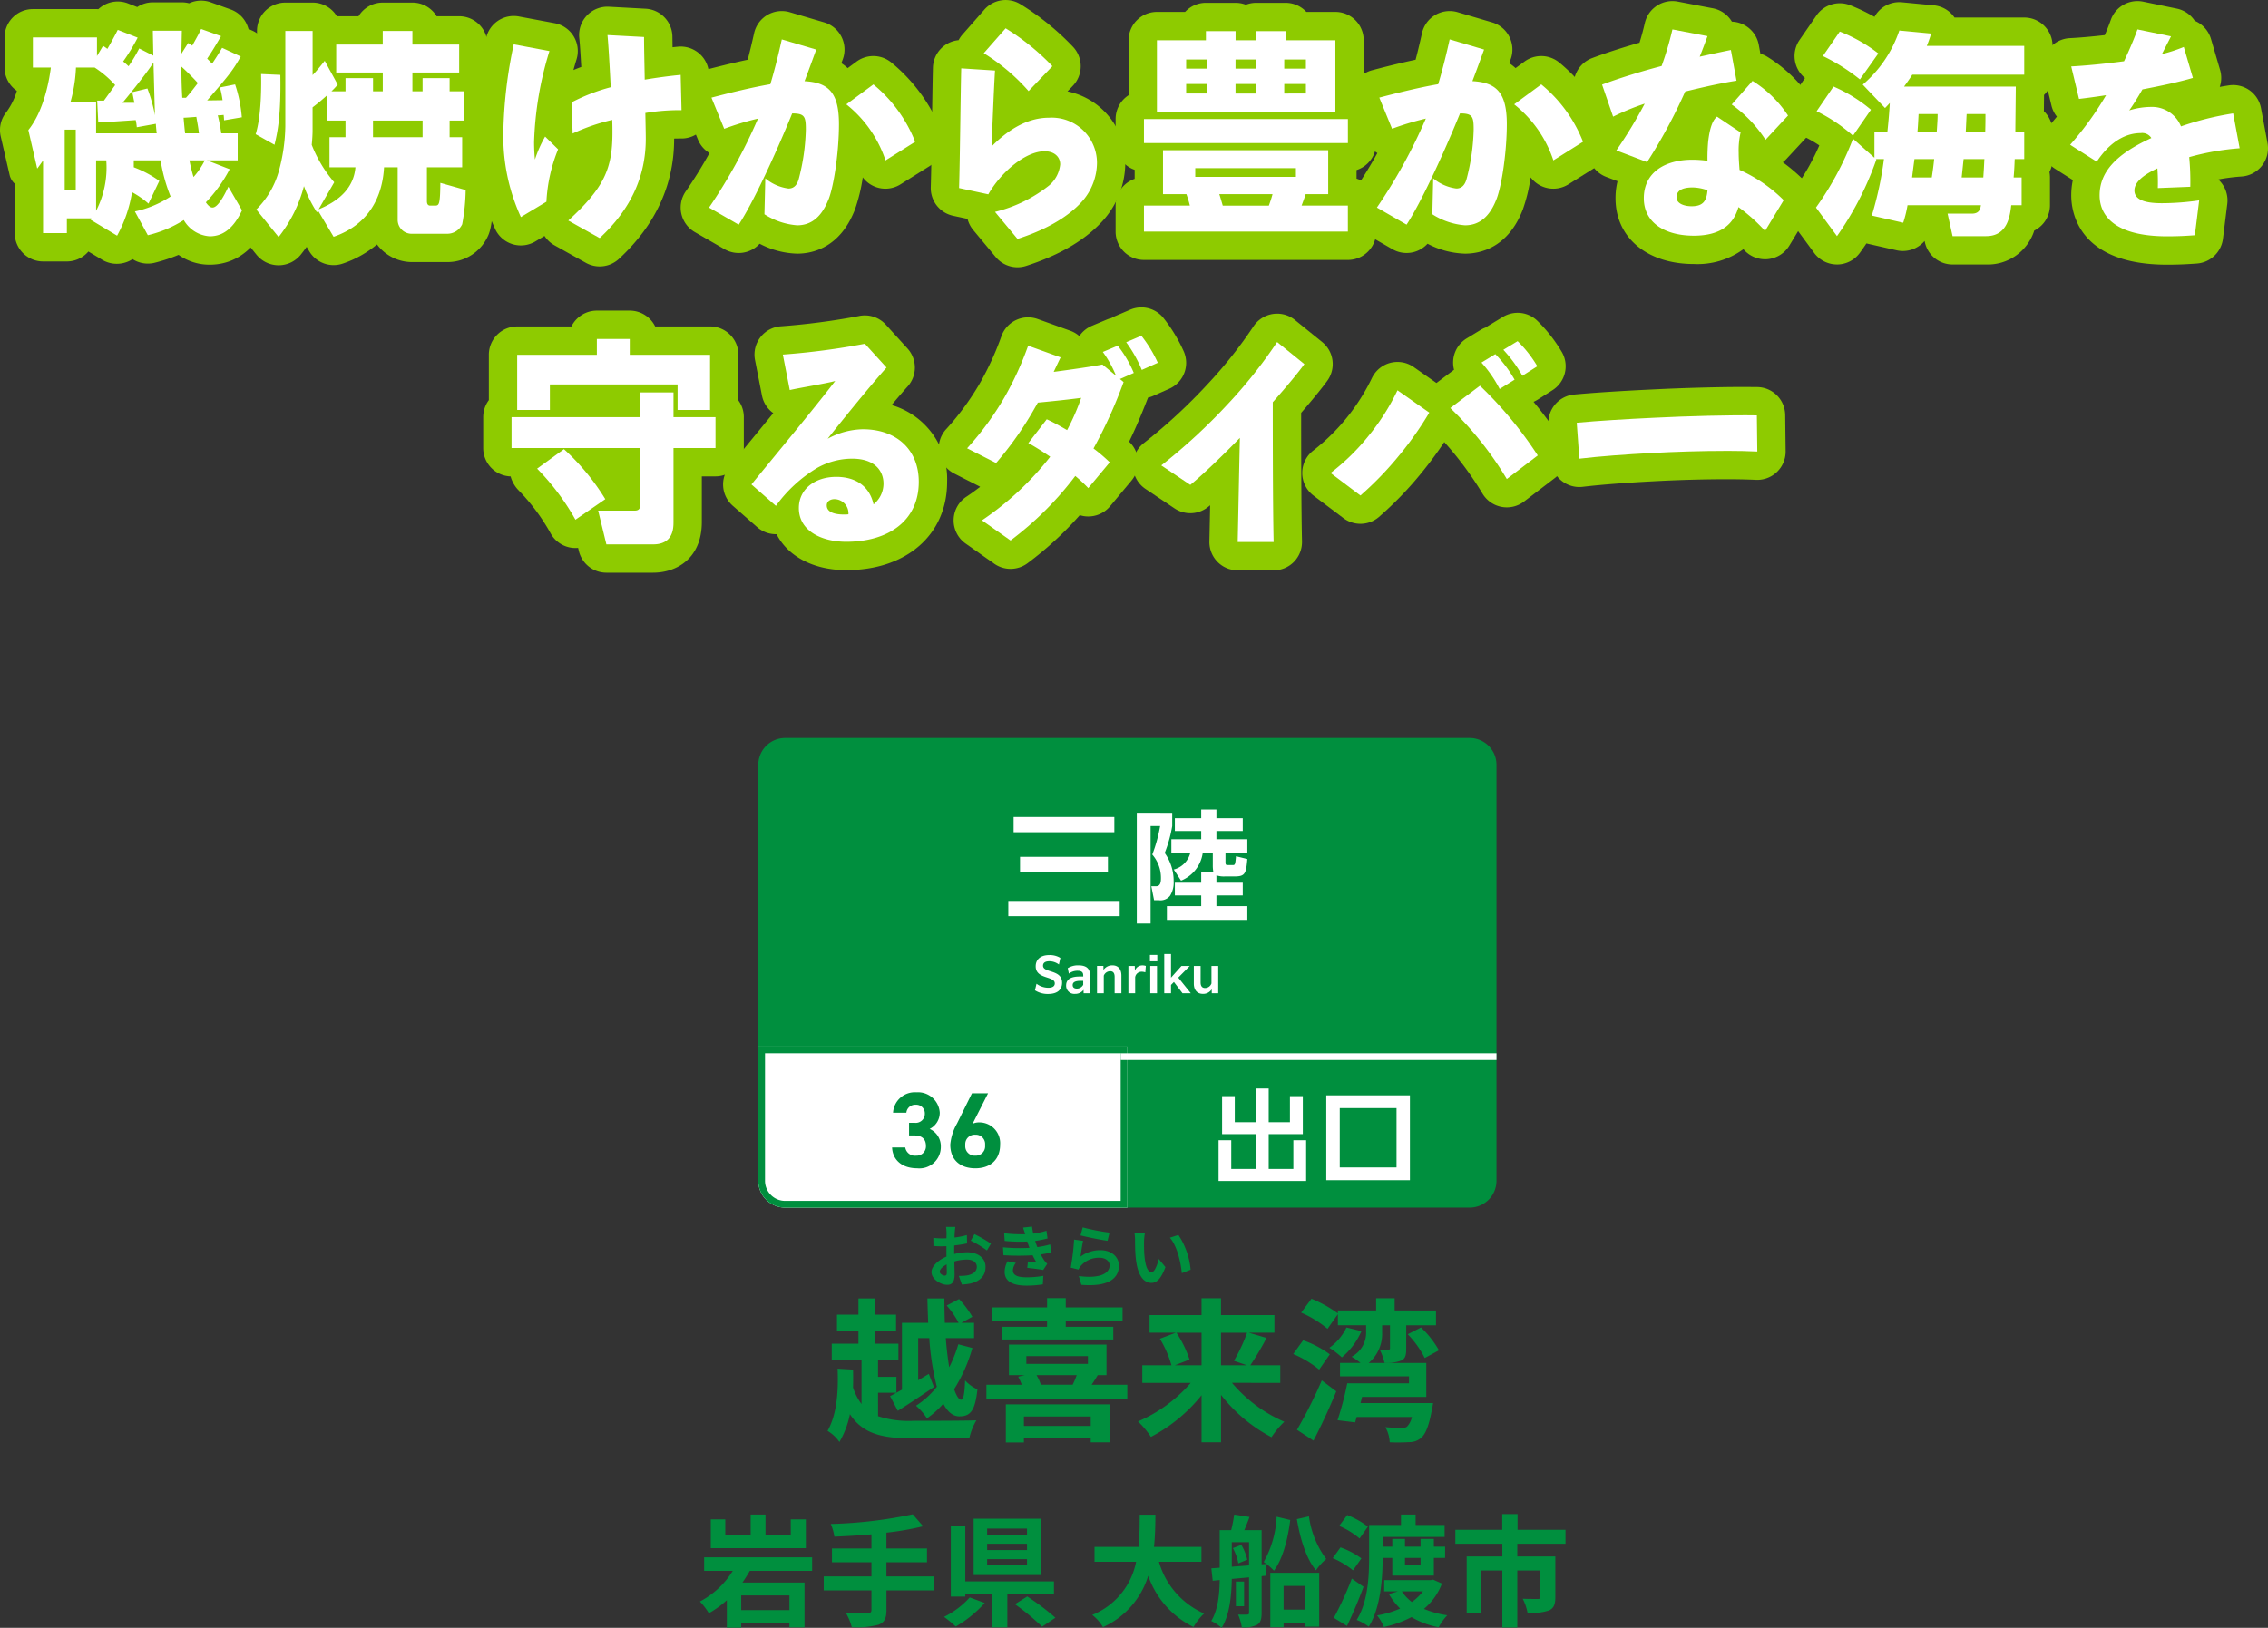
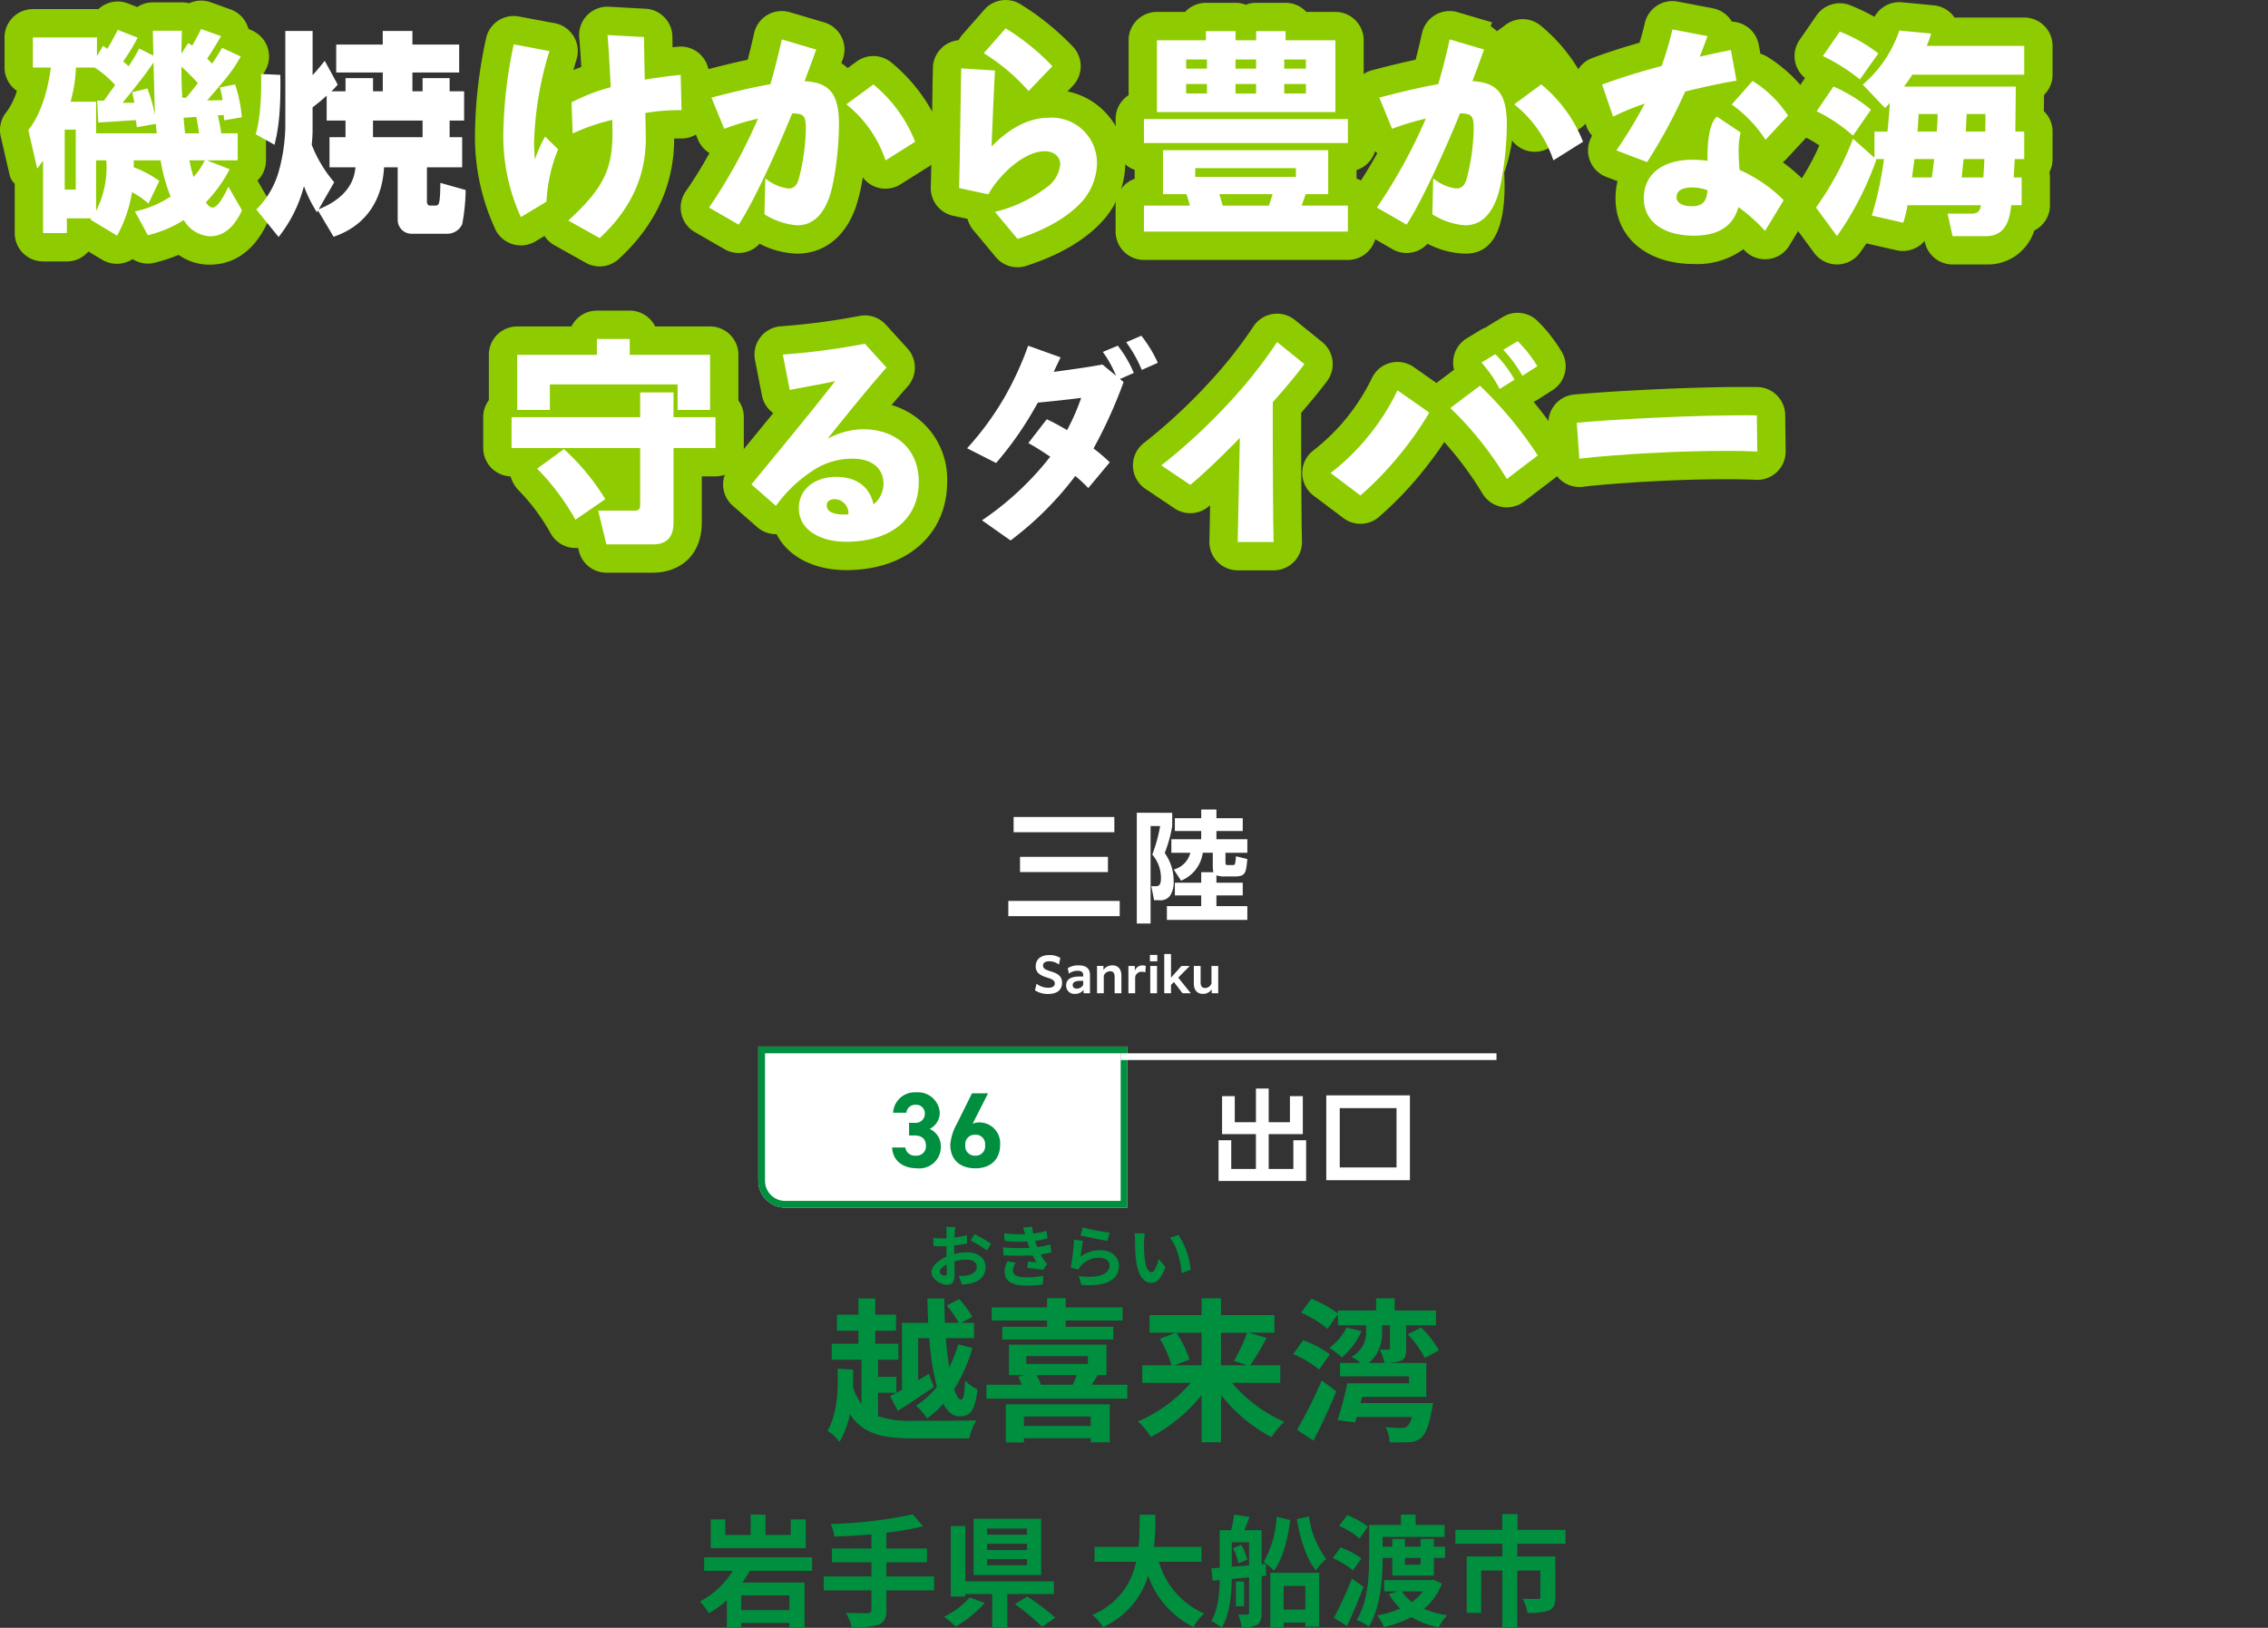
<svg xmlns="http://www.w3.org/2000/svg" width="337.968" height="242.638" viewBox="0 0 337.968 242.638">
  <rect x="0" y="0" width="337.968" height="242.638" fill="#333333" stroke="none" />
  <defs>
    <clipPath id="clip-path">
      <rect id="長方形_61530" data-name="長方形 61530" width="337.968" height="85.366" transform="translate(0 0)" fill="none" />
    </clipPath>
  </defs>
  <g id="グループ_61119" data-name="グループ 61119" transform="translate(-11758 6480)">
-     <path id="パス_1411" data-name="パス 1411" d="M4,0H106a4,4,0,0,1,4,4V66a4,4,0,0,1-4,4H4a4,4,0,0,1-4-4V4A4,4,0,0,1,4,0Z" transform="translate(11871 -6370)" fill="#008f3e" />
    <path id="パス_1412" data-name="パス 1412" d="M0,0H55V24H4a4,4,0,0,1-4-4Z" transform="translate(11871 -6324)" fill="#fff" />
    <path id="パス_1412_-_アウトライン" data-name="パス 1412 - アウトライン" d="M1,1V20a3,3,0,0,0,3,3H54V1H1M0,0H55V24H4a4,4,0,0,1-4-4Z" transform="translate(11871 -6324)" fill="#008f3e" />
    <path id="パス_1408" data-name="パス 1408" d="M-48.915-14.526h-2.25V-12.2h-3.762v-3.042h-2.214V-12.2h-3.78v-2.322h-2.16v4.284h14.166ZM-51.363-1.008h-7.182V-3.2h7.182Zm3.384-5.85V-8.874H-64.071v2.016h4.266a12.767,12.767,0,0,1-4.9,4.572A9.734,9.734,0,0,1-63.369-.54a14.985,14.985,0,0,0,2.682-1.944v4.1h2.142V.9h7.182v.666h2.25V-5.112h-9.252c.4-.576.756-1.152,1.1-1.746Zm18.18.828h-7.11V-8.136h6.048v-2.052h-6.048v-2.358a42.409,42.409,0,0,0,5.472-.954l-1.548-1.782a66.841,66.841,0,0,1-12.222,1.44,7.167,7.167,0,0,1,.54,1.89c1.764-.072,3.654-.18,5.526-.342v2.106h-5.886v2.052h5.886V-6.03h-7.11v2.088h7.11v2.9c0,.36-.162.486-.576.5-.4,0-1.908,0-3.24-.054a8.3,8.3,0,0,1,.882,2.124,12.242,12.242,0,0,0,4-.36c.846-.342,1.17-.9,1.17-2.178V-3.942h7.11Zm13.842-6.228H-21.9v-.9h5.94Zm0,2.3H-21.9v-.936h5.94Zm0,2.268H-21.9V-8.6h5.94Zm2.106-6.93H-23.913v8.388h10.062ZM-24.489-2.9A12.778,12.778,0,0,1-28.323,0a18.028,18.028,0,0,1,1.746,1.44,17.868,17.868,0,0,0,4.32-3.51Zm12.546-.5v-1.89H-25.155v-8.244h-2.16V-3.024h2.16V-3.4h4.014V1.566h2.25V-3.4ZM-17.757-1.89a36.792,36.792,0,0,1,4.05,3.348l1.98-1.332a38,38,0,0,0-4.194-3.168ZM10.035-8.208v-2.214H2.961c.18-1.674.2-3.33.216-4.806H.837c-.018,1.476,0,3.114-.18,4.806H-5.9v2.214H.3A10.791,10.791,0,0,1-6.237-.288a6.342,6.342,0,0,1,1.6,1.818A12.39,12.39,0,0,0,2.1-6.12a13.426,13.426,0,0,0,6.75,7.632A8.614,8.614,0,0,1,10.431-.5,12.011,12.011,0,0,1,3.7-8.208Zm11.2-6.714a15.074,15.074,0,0,1-1.926,6.75,8.313,8.313,0,0,1,1.53,1.3c1.3-1.782,2.034-4.536,2.43-7.56Zm-6.516,4.68a7.519,7.519,0,0,1,.81,2.268l1.332-.54a7.675,7.675,0,0,0-.882-2.214ZM14.553-7.47v-3.654h2.574v3.456Zm5.094-.414L19-7.83v-5.094H16.425c.252-.594.522-1.278.774-1.962l-2.286-.36a20.966,20.966,0,0,1-.45,2.322h-1.71v5.6l-1.242.09.2,1.854,1.044-.108c-.036,2.052-.234,4.41-1.26,6.1a7.011,7.011,0,0,1,1.548,1.026c1.206-1.926,1.476-4.914,1.512-7.29l2.574-.234V-.612c0,.2-.072.27-.27.27-.2.018-.792.018-1.368,0a7.44,7.44,0,0,1,.558,1.908,4.366,4.366,0,0,0,2.268-.378C18.855.864,19,.306,19-.594V-6.066l.666-.072ZM16.389-5.256H15.165v3.672h1.224Zm9.126.648V-1.08h-3.24V-4.608ZM20.295,1.53h1.98V.846h3.24v.612h2.07V-6.57h-7.29Zm3.96-16.092c.5,2.97,1.4,5.9,2.844,7.632a8.09,8.09,0,0,1,1.53-1.692,13.69,13.69,0,0,1-2.574-6.354Zm10.584,1.116a12.754,12.754,0,0,0-3.078-1.728l-1.206,1.62A11.881,11.881,0,0,1,33.6-11.682Zm-.972,4.734a11.785,11.785,0,0,0-3.114-1.638L29.6-8.748A12.563,12.563,0,0,1,32.625-6.93ZM32.445-5.706A49.962,49.962,0,0,1,29.763.144L31.725,1.35c.846-1.782,1.746-3.888,2.466-5.832ZM42.687-8.784v1.008H40.365V-8.784Zm-4.212,0v2.628h6.192V-8.784h1.674v-1.674H44.667V-11.61h-1.98v1.152H40.365V-11.61h-1.89v1.152h-1.44v-1.458h9.234V-13.7h-4.32v-1.548H39.771V-13.7H35.019V-8.82c0,2.718-.162,6.606-1.854,9.27a7.9,7.9,0,0,1,1.8,1.008c1.782-2.826,2.07-7.254,2.07-10.242ZM43.047-3.8a7.72,7.72,0,0,1-1.656,1.584A6.2,6.2,0,0,1,39.9-3.8Zm1.512-1.746-.342.072H37.269V-3.8h2.052l-1.35.4a9.9,9.9,0,0,0,1.674,2.16A14.441,14.441,0,0,1,36.207-.216a6.4,6.4,0,0,1,1.008,1.728A16.45,16.45,0,0,0,41.337.036a12.3,12.3,0,0,0,4.05,1.512A7.7,7.7,0,0,1,46.665-.234a14.357,14.357,0,0,1-3.474-.954,9.108,9.108,0,0,0,2.682-3.78ZM64.287-10.89v-2.088H57.141v-2.34H54.855v2.34H47.871v2.088h7V-9h-5.31V-.594h2.16V-6.912h3.15v8.5H57.1v-8.5h3.438v3.96c0,.2-.09.288-.378.288s-1.35,0-2.25-.036a7.683,7.683,0,0,1,.72,2.106,8.583,8.583,0,0,0,3.186-.36c.738-.324.954-.936.954-1.962V-9H57.1v-1.89Z" transform="translate(11927 -6239)" fill="#008f3e" />
    <path id="パス_1417" data-name="パス 1417" d="M-16.956-14.22v2.268H-1.944V-14.22ZM-16-8.28v2.268H-2.9V-8.28Zm-1.746,6.57V.558h16.6V-1.71ZM12.816-5.994H11v1.566H7.074v1.89H11v1.6H5.886V1.116H17.874V-.936H13.266v-1.6H17.19v-1.89H13.266v-1.1a3.519,3.519,0,0,0,1.3.162H16c1.548,0,1.692-.45,1.872-2.592L16.182-8.37c-.108,1.224-.144,1.314-.468,1.314H15.03c-.36,0-.414-.018-.414-.522V-8.892h3.258v-2.016H13.266v-1.224H17.19V-14.04H13.266v-1.3H11v1.3H7.074v1.908H11v1.224H6.552v2.016H9.378a3.44,3.44,0,0,1-2.466,2.5l1.08,1.656a5.237,5.237,0,0,0,3.24-4.158h1.494v1.854A5.116,5.116,0,0,0,12.816-5.994ZM1.4-14.85V1.656H3.456V-12.87H4.878a22.824,22.824,0,0,1-1.17,4.248A5.309,5.309,0,0,1,5-5.094c0,.486-.054,1.188-.7,1.188H3.564l.414,2.088h.738a1.793,1.793,0,0,0,1.638-.666,3.644,3.644,0,0,0,.54-2.124A7.169,7.169,0,0,0,5.562-8.856,19.873,19.873,0,0,0,6.678-12.87v-1.98Z" transform="translate(11926 -6344)" fill="#fff" />
    <path id="パス_1413" data-name="パス 1413" d="M-13.89-11.61v5.655h5.04v5.19h-3.675V-5.04h-1.89V1.035h13.05V-5.04H-3.27V-.765H-6.945v-5.19H-1.86V-11.61H-3.78v3.885H-6.945V-12.75h-1.9v5.025H-12V-11.61Zm27.99-.12H1.635V.915H14.1ZM12.105-9.825V-.99H3.645V-9.825Z" transform="translate(11954 -6305)" fill="#fff" />
    <path id="パス_1409" data-name="パス 1409" d="M-34.592-5.865c-.667.368-1.265.713-1.771.966l1.15,2.185c1.633-1.012,3.588-2.323,5.382-3.542l-.759-1.955-1.587.943v-6.279h1.656A39.367,39.367,0,0,0-29.394-6.3,12.39,12.39,0,0,1-32.5-3.473a9.085,9.085,0,0,1,1.633,1.886,13.519,13.519,0,0,0,2.438-2.185c.621,1.2,1.426,1.886,2.392,1.886,1.656,0,2.346-.851,2.691-4.025a5.616,5.616,0,0,1-1.84-1.334c-.069,1.978-.253,2.875-.575,2.875-.368,0-.713-.575-1.058-1.564A23.269,23.269,0,0,0-24.1-12.075l-2.093-.552A20.051,20.051,0,0,1-27.554-9.2c-.207-1.288-.391-2.76-.506-4.347h4.209v-2.277h-1.886l1.633-.9a14.342,14.342,0,0,0-1.978-2.645l-1.84.966a13.245,13.245,0,0,1,1.771,2.576H-28.2c-.046-1.2-.069-2.415-.069-3.634H-30.8c.023,1.219.069,2.438.115,3.634h-3.91Zm-3.565.46h2.737V-7.774h-2.737v-2.553h3.036v-2.392h-3.45v-1.932h3.1v-2.392h-3.1v-2.415h-2.507v2.415h-3.2v2.392h3.2v1.932h-3.979v2.392h4.439v6.6a8.215,8.215,0,0,1-1.265-2.461c.023-.9.023-1.794,0-2.668l-2.3-.138c.115,3.1-.023,6.67-1.5,9.269a5.777,5.777,0,0,1,1.771,1.656,13.412,13.412,0,0,0,1.564-4.14C-40.388.782-37.421,1.4-32.89,1.4h8.326a9.258,9.258,0,0,1,1.058-2.691c-1.955.069-7.728.069-9.361.069a14.76,14.76,0,0,1-5.29-.69Zm25.185-9.821h-6.67v1.886H-3.1v-1.886h-7.084v-.943h8.464v-1.955h-8.464V-19.5h-2.783v1.38h-8.257v1.955h8.257ZM-6.463-1.863v1.4h-9.959v-1.4ZM-19.113,2h2.691V1.38h9.959v.6h2.829V-3.68H-19.113ZM-8.556-8.027a12.535,12.535,0,0,1-.6,1.426h-4.738a7.029,7.029,0,0,0-.644-1.426Zm-7.5-2.829h9.177v1.15h-9.177ZM-6.325-6.6c.276-.414.6-.9.9-1.426h1.311v-4.554H-18.653v4.554h2.346l-.966.23a8.154,8.154,0,0,1,.529,1.2h-5.267v2.07h21V-6.6Zm16.376-7.751V-9.5H6.072l2.185-.851a16.388,16.388,0,0,0-1.955-4Zm6.785,0a25.9,25.9,0,0,1-1.955,4.186l1.932.667H12.949v-4.853Zm4.945,7.475V-9.5H17.319a42.426,42.426,0,0,0,2.415-4.071l-2.645-.782h3.818v-2.622H12.949v-2.507h-2.9v2.507H2.3v2.622H6.21l-2.369.9A16.042,16.042,0,0,1,5.566-9.5H1.219v2.622H8.441A21.712,21.712,0,0,1,.575-1.127a12.979,12.979,0,0,1,1.932,2.3,23.866,23.866,0,0,0,7.544-6.21V1.978h2.9V-5.083a23.256,23.256,0,0,0,7.521,6.3,12.838,12.838,0,0,1,1.909-2.3,21.326,21.326,0,0,1-7.8-5.8Zm1.932-4.3a16.053,16.053,0,0,1,3.864,2.323l1.587-2.277a15.058,15.058,0,0,0-3.979-2.093Zm7.935-3.956A7.906,7.906,0,0,1,29.095-12.1a12.86,12.86,0,0,1,1.863,1.426,10.728,10.728,0,0,0,2.921-3.91ZM26.726,1.725c1.173-2.231,2.392-4.876,3.4-7.337L27.968-7.245a67.938,67.938,0,0,1-3.7,7.36Zm7.015-5.589.23-.92h9.568v-5.06H34.96a5.669,5.669,0,0,0,2-4.554v-1.058h1.173v3.4c0,.184-.069.23-.23.23-.184,0-.736,0-1.311-.023a8.178,8.178,0,0,1,.713,1.978,5.973,5.973,0,0,0,2.484-.322c.644-.3.759-.8.759-1.817v-3.45h4.439v-2.208H38.824v-1.817h-2.76v1.817h-5.7v.437a18.674,18.674,0,0,0-3.933-2.185l-1.541,2.07a15.958,15.958,0,0,1,3.933,2.415l1.541-2.185v1.656h4.209v.966a4.051,4.051,0,0,1-2.162,3.726,9.993,9.993,0,0,1,1.334.92H30.682v2H40.963v1.035h-9.2a46.447,46.447,0,0,1-1.449,5.5l2.622.322.23-.805H41.4a3.024,3.024,0,0,1-.736,1.449,1.237,1.237,0,0,1-.805.184c-.414,0-1.472-.023-2.415-.115a5.065,5.065,0,0,1,.644,2.254,28.949,28.949,0,0,0,2.921-.023,2.659,2.659,0,0,0,1.771-.644c.644-.552,1.15-1.771,1.587-4.14.092-.368.184-1.035.184-1.035Zm7.038-10.258a14.586,14.586,0,0,1,2.53,3.542l2.116-1.15a14.384,14.384,0,0,0-2.668-3.4Z" transform="translate(11927 -6267)" fill="#008f3e" />
    <path id="パス_1414" data-name="パス 1414" d="M-5.536-4.752h.816c1.136,0,1.7.576,1.7,1.552a1.381,1.381,0,0,1-1.44,1.456A1.461,1.461,0,0,1-6.1-2.96H-8.064c.08,1.792,1.408,3.1,3.744,3.1A3.191,3.191,0,0,0-.8-3.088a2.824,2.824,0,0,0-1.664-2.64A2.7,2.7,0,0,0-.96-8.144a3.251,3.251,0,0,0-3.488-3.04A3.25,3.25,0,0,0-7.92-8.144h1.984A1.313,1.313,0,0,1-4.56-9.328a1.28,1.28,0,0,1,1.376,1.28A1.357,1.357,0,0,1-4.72-6.64h-.816ZM6.24-11.04H3.84l-2.224,4.5A7.688,7.688,0,0,0,.608-3.392C.608-.944,2.272.144,4.336.144c2.048,0,3.7-1.1,3.7-3.552A3.1,3.1,0,0,0,5.008-6.7,2.379,2.379,0,0,0,3.936-6.5ZM2.848-3.312A1.4,1.4,0,0,1,4.336-4.864,1.388,1.388,0,0,1,5.792-3.312,1.393,1.393,0,0,1,4.336-1.744,1.4,1.4,0,0,1,2.848-3.312Z" transform="translate(11899 -6306)" fill="#008f3e" />
    <path id="パス_1415" data-name="パス 1415" d="M0,0H56V1H0Z" transform="translate(11925 -6323)" fill="#fff" />
    <path id="パス_1416" data-name="パス 1416" d="M-13.773-.392a3.465,3.465,0,0,0,1.96.546c1.421,0,2.079-.672,2.079-1.68,0-1.106-.861-1.421-1.638-1.673-.679-.217-1.2-.371-1.2-.868,0-.364.252-.651.931-.651a2.363,2.363,0,0,1,1.435.483l.217-.98a3.008,3.008,0,0,0-1.645-.427c-1.372,0-2.03.714-2.03,1.673,0,1.1.9,1.414,1.645,1.659.651.217,1.2.378,1.2.889,0,.392-.294.651-.966.651a2.912,2.912,0,0,1-1.757-.6Zm8.2.441V-2.667c0-.882-.462-1.442-1.715-1.442a2.876,2.876,0,0,0-1.6.42l.168.812A2.109,2.109,0,0,1-7.4-3.3c.595,0,.819.245.819.679v.175H-7.1c-1.33,0-2.03.42-2.03,1.337A1.223,1.223,0,0,0-7.788.14a1.524,1.524,0,0,0,1.253-.6l.014.511ZM-7.536-.644c-.385,0-.616-.182-.616-.525,0-.434.385-.63,1.169-.63h.4v.588A1.072,1.072,0,0,1-7.536-.644Zm3.01.693h1.008V-2.569a1.023,1.023,0,0,1,.959-.665c.434,0,.658.273.658.84V.049H-.893V-2.59c0-.938-.476-1.519-1.33-1.519a1.553,1.553,0,0,0-1.337.686l-.014-.6h-.952ZM.15.049H1.158V-2.338a.957.957,0,0,1,.987-.819,1.5,1.5,0,0,1,.525.091l.077-.952a1.327,1.327,0,0,0-.5-.084,1.152,1.152,0,0,0-1.127.791L1.1-4.018H.15Zm3.206-4.76h1.1v-.952h-1.1ZM3.405.049H4.413V-4.018H3.405Zm2.086,0H6.5V-1.19l.434-.441L8.214.049H9.439V.035L7.577-2.282,9.278-4v-.014H8.053L6.5-2.275V-5.8H5.491Zm8.043,0V-4.018H12.527v2.6a1.009,1.009,0,0,1-.945.686c-.441,0-.672-.273-.672-.84V-4.018H9.9v2.639c0,.931.49,1.519,1.344,1.519a1.5,1.5,0,0,0,1.316-.679l.014.588Z" transform="translate(11926 -6332)" fill="#fff" />
    <path id="パス_1410" data-name="パス 1410" d="M-15.64-8.12h-1.38a8.048,8.048,0,0,1,.07.88c0,.17,0,.46-.01.81-.2.01-.4.02-.58.02a11.089,11.089,0,0,1-1.38-.08l.02,1.21a12.26,12.26,0,0,0,1.4.05c.16,0,.34-.01.53-.02v.84c0,.23,0,.47.01.71-1.23.53-2.23,1.44-2.23,2.31,0,1.06,1.37,1.9,2.34,1.9.66,0,1.1-.33,1.1-1.57,0-.34-.02-1.12-.04-1.91a6.742,6.742,0,0,1,1.88-.28c.87,0,1.47.4,1.47,1.08,0,.73-.64,1.13-1.45,1.28a7.7,7.7,0,0,1-1.23.07l.46,1.29A9.156,9.156,0,0,0-13.35.31c1.59-.4,2.21-1.29,2.21-2.47,0-1.38-1.21-2.18-2.75-2.18a8.286,8.286,0,0,0-1.92.26v-.37c0-.29,0-.6.01-.9.65-.08,1.34-.18,1.91-.31l-.03-1.24a12.247,12.247,0,0,1-1.84.36c.01-.25.02-.49.03-.71C-15.71-7.51-15.67-7.94-15.64-8.12Zm2.85,1.08-.55.97a15.91,15.91,0,0,1,2.41,1.46l.6-1.02A20.9,20.9,0,0,0-12.79-7.04Zm-5.17,5.6c0-.35.41-.76,1.02-1.09.02.54.03,1,.03,1.25,0,.34-.14.42-.32.42C-17.49-.86-17.96-1.13-17.96-1.44Zm9.42-3.64.07,1.18a37.189,37.189,0,0,0,4.35.01c.16.34.35.69.56,1.04-.3-.03-.84-.08-1.26-.12l-.1.95c.73.08,1.81.21,2.37.32l.61-.92a3.048,3.048,0,0,1-.45-.51,9.1,9.1,0,0,1-.52-.89,13.4,13.4,0,0,0,1.6-.31l-.2-1.18a12.91,12.91,0,0,1-1.91.4c-.06-.16-.12-.31-.17-.45s-.1-.31-.15-.47A14.578,14.578,0,0,0-1.9-6.4l-.16-1.15a11.494,11.494,0,0,1-1.97.43q-.105-.51-.18-1.05l-1.34.15c.12.35.22.67.32.99a20.8,20.8,0,0,1-3.13-.15l.07,1.15a23.381,23.381,0,0,0,3.37.09c.06.17.12.36.2.59.04.11.08.23.13.35A25.625,25.625,0,0,1-8.54-5.08Zm1.92,2.32L-7.86-3a3.321,3.321,0,0,0-.43,1.61C-8.27.04-7.03.63-5.03.63A15.359,15.359,0,0,0-2.6.44l.07-1.27a13.162,13.162,0,0,1-2.51.22c-1.32,0-2.02-.3-2.02-1.04A1.877,1.877,0,0,1-6.62-2.76ZM3.34-8.05l-.32,1.2c.78.2,3.01.67,4.02.8l.3-1.22A30.608,30.608,0,0,1,3.34-8.05ZM3.4-6.04,2.06-6.23a36.892,36.892,0,0,1-.5,4.18l1.15.29a2.423,2.423,0,0,1,.37-.58A3.56,3.56,0,0,1,5.86-3.52c.87,0,1.49.48,1.49,1.13,0,1.27-1.59,2-4.59,1.59L3.14.51C7.3.86,8.74-.54,8.74-2.36c0-1.21-1.02-2.29-2.77-2.29a4.9,4.9,0,0,0-2.95.95C3.09-4.27,3.27-5.49,3.4-6.04Zm9.2-1.11-1.54-.02a6.078,6.078,0,0,1,.08,1.02c0,.61.01,1.78.11,2.7C11.53-.77,12.48.22,13.58.22c.8,0,1.43-.61,2.09-2.35l-1-1.22c-.19.8-.59,1.97-1.06,1.97-.63,0-.93-.99-1.07-2.43-.06-.72-.07-1.47-.06-2.12A8.09,8.09,0,0,1,12.6-7.15Zm5,.23-1.27.41c1.09,1.24,1.62,3.67,1.78,5.28l1.31-.51A11.111,11.111,0,0,0,17.6-6.92Z" transform="translate(11916 -6289)" fill="#008f3e" />
    <g id="グループ_61116" data-name="グループ 61116" transform="translate(11758 -6480)">
      <g id="グループ_61081" data-name="グループ 61081" clip-path="url(#clip-path)">
        <path id="パス_1185" data-name="パス 1185" d="M31.258,39.45a7.952,7.952,0,0,1-4.649-1.462,25.2,25.2,0,0,1-3.485,1.157,4.221,4.221,0,0,1-3.369-.522,4.1,4.1,0,0,1-1.12.515,4.275,4.275,0,0,1-3.361-.388l-2.1-1.262a4.214,4.214,0,0,1-3.21,1.479H6.417a4.224,4.224,0,0,1-4.223-4.223V27.378a2.519,2.519,0,0,1-.763-1.3L.107,20.334a4.223,4.223,0,0,1,.825-3.6,10.185,10.185,0,0,0,1.58-3.193A4.219,4.219,0,0,1,.677,10.063V5.579A4.224,4.224,0,0,1,4.9,1.356h9.55c.072,0,.143,0,.214.005A4.225,4.225,0,0,1,19.087.516l1.364.534a4.2,4.2,0,0,1,2.323-.7H27.1a4.231,4.231,0,0,1,1.082.14,4.215,4.215,0,0,1,3.215-.15l2.968,1.064A4.224,4.224,0,0,1,36.9,3.921q.068.183.118.371l.638.3a4.223,4.223,0,0,1,1.9,5.89c-.168.3-.329.58-.488.846a25.432,25.432,0,0,1,1.161,5.7,4.208,4.208,0,0,1-.592,2.658q0,.094,0,.189V23.9a4.211,4.211,0,0,1-1.265,3.014l1.343,2.324a4.224,4.224,0,0,1,.169,3.9C37.452,38.356,33.85,39.45,31.258,39.45Z" fill="#8ecb00" />
-         <path id="パス_1186" data-name="パス 1186" d="M42.518.387h4.066A4.221,4.221,0,0,1,50.2,2.421h3.227A4.221,4.221,0,0,1,57.036.387h4.42a4.221,4.221,0,0,1,3.612,2.034h3.356a4.224,4.224,0,0,1,4.224,4.223v4.161q0,.2-.018.388a4.2,4.2,0,0,1,.761,2.418v4.356a4.208,4.208,0,0,1-.361,1.712,4.248,4.248,0,0,1,.07.772v4.485a4.23,4.23,0,0,1-.148,1.113,4.215,4.215,0,0,1,.659,2.494c-.176,3.484-.333,5.2-.792,6.394a6.622,6.622,0,0,1-6.135,4.126H61.424a6.541,6.541,0,0,1-5.246-2.628,15.736,15.736,0,0,1-5.093,2.85,4.224,4.224,0,0,1-5-1.834l-.391-.657c-.331.47-.617.836-.833,1.112a4.239,4.239,0,0,1-6.621.078l-3.323-4.1a4.224,4.224,0,0,1,.226-5.579,8.751,8.751,0,0,0,2.31-3.827l-1.424-.8a4.224,4.224,0,0,1-1.958-4.949,29.051,29.051,0,0,0,.614-7.588,4.224,4.224,0,0,1,3.611-4.292V4.61A4.224,4.224,0,0,1,42.518.387Z" fill="#8ecb00" />
        <path id="パス_1187" data-name="パス 1187" d="M89.361,39.709a4.215,4.215,0,0,1-2.059-.536l-4.677-2.613a4.222,4.222,0,0,1-1.486-1.392l-1.343.808a4.224,4.224,0,0,1-5.941-1.7,32.761,32.761,0,0,1-3.073-14.531A70.546,70.546,0,0,1,72.419,5.757a4.224,4.224,0,0,1,4.916-3.3l5.322,1a4.224,4.224,0,0,1,3.252,5.407c-.159.511-.312,1.037-.457,1.573q.561-.234,1.167-.459c-.108-1.914-.215-3.54-.3-4.315a4.223,4.223,0,0,1,4.425-4.659L96.2,1.3a4.223,4.223,0,0,1,4,4.218l.021,1.522q.411-.044.812-.082a4.223,4.223,0,0,1,4.618,4.1l.129,5.259a4.224,4.224,0,0,1-4.311,4.326c-.343,0-.68,0-1.012.015v.053c0,6.817-2.768,12.832-8.228,17.878A4.221,4.221,0,0,1,89.361,39.709Z" fill="#8ecb00" />
        <path id="パス_1188" data-name="パス 1188" d="M118.785,37.806a12.749,12.749,0,0,1-5.587-1.478,4.224,4.224,0,0,1-5.233.816l-4.42-2.548a4.224,4.224,0,0,1-1.347-6.087,64.88,64.88,0,0,0,3.525-5.7A4.207,4.207,0,0,1,104,20.794l-1.9-4.645a4.224,4.224,0,0,1,2.842-5.688C106.717,10,109.072,9.4,111.421,8.9c.36-1.372.679-2.726.95-3.945a4.223,4.223,0,0,1,5.32-3.135l5.13,1.516a4.224,4.224,0,0,1,2.769,5.5l-.214.58a7.484,7.484,0,0,1,.943.733l1.318-.97a4.223,4.223,0,0,1,5.142.1,25.166,25.166,0,0,1,7.5,10.267,4.224,4.224,0,0,1-1.671,5.158l-4.419,2.774a4.224,4.224,0,0,1-5.623-1.041,25.185,25.185,0,0,1-1.17,4.8C125.181,36.952,121.05,37.806,118.785,37.806Z" fill="#8ecb00" />
        <path id="パス_1189" data-name="パス 1189" d="M151.627,39.838a4.223,4.223,0,0,1-3.248-1.523l-3.354-4.033a4.22,4.22,0,0,1-.846-1.658l-2.15-.462A4.224,4.224,0,0,1,138.7,27.9c.07-2.22.13-6.31.187-10.118.047-3.159.091-6.127.135-7.706a4.224,4.224,0,0,1,3.828-4.088,4.223,4.223,0,0,1,.576-.842l3.259-3.709A4.223,4.223,0,0,1,152.019.6a39.107,39.107,0,0,1,7.913,6.414,4.223,4.223,0,0,1-.059,5.776l-.8.832a10.781,10.781,0,0,1,8.614,10.7,12.946,12.946,0,0,1-3.02,8.2c-2.573,3.034-6.533,5.432-11.752,7.11A4.22,4.22,0,0,1,151.627,39.838Z" fill="#8ecb00" />
        <path id="パス_1190" data-name="パス 1190" d="M179.7.421h4.42a4.213,4.213,0,0,1,1.532.287A4.213,4.213,0,0,1,187.18.421h4.387a4.212,4.212,0,0,1,3.1,1.354h4.322A4.224,4.224,0,0,1,203.212,6v8.235a4.219,4.219,0,0,1,1.871,3.508v3.581a4.226,4.226,0,0,1-2.936,4.024v1.277a4.226,4.226,0,0,1,2.936,4.024v3.872a4.224,4.224,0,0,1-4.223,4.223H170.468a4.224,4.224,0,0,1-4.224-4.223V30.646a4.225,4.225,0,0,1,2.839-3.991V25.313a4.225,4.225,0,0,1-2.839-3.991V17.741a4.22,4.22,0,0,1,1.936-3.551V6A4.224,4.224,0,0,1,172.4,1.775H176.6A4.212,4.212,0,0,1,179.7.421Z" fill="#8ecb00" />
-         <path id="パス_1191" data-name="パス 1191" d="M218.312,37.806a12.749,12.749,0,0,1-5.587-1.478,4.224,4.224,0,0,1-5.233.816l-4.42-2.548a4.223,4.223,0,0,1-1.347-6.087,64.88,64.88,0,0,0,3.525-5.7,4.207,4.207,0,0,1-1.718-2.01l-1.9-4.645a4.224,4.224,0,0,1,2.842-5.688C206.244,10,208.6,9.4,210.948,8.9c.36-1.372.679-2.726.95-3.945a4.223,4.223,0,0,1,5.32-3.135l5.13,1.516a4.224,4.224,0,0,1,2.769,5.5l-.214.58a7.484,7.484,0,0,1,.943.733l1.318-.97a4.223,4.223,0,0,1,5.142.1,25.166,25.166,0,0,1,7.5,10.267,4.224,4.224,0,0,1-1.671,5.158l-4.419,2.774a4.224,4.224,0,0,1-5.623-1.041,25.186,25.186,0,0,1-1.17,4.8C224.708,36.952,220.577,37.806,218.312,37.806Z" fill="#8ecb00" />
+         <path id="パス_1191" data-name="パス 1191" d="M218.312,37.806a12.749,12.749,0,0,1-5.587-1.478,4.224,4.224,0,0,1-5.233.816l-4.42-2.548a4.223,4.223,0,0,1-1.347-6.087,64.88,64.88,0,0,0,3.525-5.7,4.207,4.207,0,0,1-1.718-2.01l-1.9-4.645a4.224,4.224,0,0,1,2.842-5.688C206.244,10,208.6,9.4,210.948,8.9c.36-1.372.679-2.726.95-3.945a4.223,4.223,0,0,1,5.32-3.135l5.13,1.516l-.214.58a7.484,7.484,0,0,1,.943.733l1.318-.97a4.223,4.223,0,0,1,5.142.1,25.166,25.166,0,0,1,7.5,10.267,4.224,4.224,0,0,1-1.671,5.158l-4.419,2.774a4.224,4.224,0,0,1-5.623-1.041,25.186,25.186,0,0,1-1.17,4.8C224.708,36.952,220.577,37.806,218.312,37.806Z" fill="#8ecb00" />
        <path id="パス_1192" data-name="パス 1192" d="M249.215.161a4.241,4.241,0,0,1,.8.076l5.226,1a4.223,4.223,0,0,1,2.838,1.992,4.224,4.224,0,0,1,4.008,3.462l.24,1.314a4.224,4.224,0,0,1,.886.369,21.332,21.332,0,0,1,6.778,6.553,4.223,4.223,0,0,1-.449,5.171l-3.354,3.613a4.221,4.221,0,0,1-.522.476,26.217,26.217,0,0,1,3.123,2.665,4.224,4.224,0,0,1,.626,5.174l-2.775,4.582a4.223,4.223,0,0,1-6.764.623l-.081-.09a11.6,11.6,0,0,1-7.381,2.211c-6.983,0-11.675-3.94-11.675-9.8a10.476,10.476,0,0,1,.3-2.544l-1.678-.638a4.224,4.224,0,0,1-2.109-6.14,4.222,4.222,0,0,1-.867-1.465l-1.645-4.776a4.223,4.223,0,0,1,2.5-5.326c1.949-.737,4.473-1.558,7.075-2.3.3-.966.563-1.935.787-2.915A4.225,4.225,0,0,1,249.215.161Z" fill="#8ecb00" />
        <path id="パス_1193" data-name="パス 1193" d="M273.738,39.418a4.223,4.223,0,0,1-3.4-1.722l-3.13-4.257a4.223,4.223,0,0,1,.1-5.136,34.26,34.26,0,0,0,3.8-6.63,18.257,18.257,0,0,0-2.312-1.325,4.224,4.224,0,0,1-1.577-6.152l1.755-2.566a4.224,4.224,0,0,1-.81-5.676l2.517-3.645A4.223,4.223,0,0,1,275.648.757a29.087,29.087,0,0,1,3.68,1.753,4.224,4.224,0,0,1,4.1-2.168l4.742.452a4.224,4.224,0,0,1,3.085,1.82h10.387a4.224,4.224,0,0,1,4.224,4.224v4.291a4.211,4.211,0,0,1-1.271,3.02l-.023,2.422a4.211,4.211,0,0,1,1.294,3.042v4.1a4.206,4.206,0,0,1-.466,1.93,4.244,4.244,0,0,1,.078.812v4.129a4.224,4.224,0,0,1-2.34,3.781,7.258,7.258,0,0,1-7.175,5.055h-5a4.223,4.223,0,0,1-4.124-3.311l-.043-.193a4.256,4.256,0,0,1-4.125,1.4l-4.545-1.033q-.473.712-.984,1.411a4.223,4.223,0,0,1-3.4,1.727Z" fill="#8ecb00" />
-         <path id="パス_1194" data-name="パス 1194" d="M322.937,39.451c-13.258,0-14.289-7.9-14.289-10.321a10.961,10.961,0,0,1,.238-2.293l-2.664-1.69a4.223,4.223,0,0,1-.891-6.376q.6-.674,1.179-1.388a4.209,4.209,0,0,1-.811-1.656l-1.161-4.84a4.223,4.223,0,0,1,3.9-5.2c1.357-.067,3.162-.219,5.209-.453.367-.856.67-1.625.887-2.243A4.223,4.223,0,0,1,319.371.249l5,1.032A4.224,4.224,0,0,1,327.05,3.1q.072.03.143.063a4.224,4.224,0,0,1,2.28,2.643l1.355,4.613a4.2,4.2,0,0,1-.048,2.534q.685-.126,1.365-.229a4.224,4.224,0,0,1,4.784,3.4l.968,5.195a4.223,4.223,0,0,1-3.882,4.989,29.6,29.6,0,0,0-3.405.432V26.8l.009.009a4.223,4.223,0,0,1,1.283,3.583l-.645,5.194a4.224,4.224,0,0,1-3.882,3.692C325.954,39.381,324.636,39.451,322.937,39.451Z" fill="#8ecb00" />
        <path id="パス_1195" data-name="パス 1195" d="M88.942,46.3h4.9a4.223,4.223,0,0,1,3.789,2.356h8.18a4.224,4.224,0,0,1,4.224,4.223v6.807a4.2,4.2,0,0,1,.807,2.484v4.613a4.224,4.224,0,0,1-4.223,4.223h-2.035v6.778c0,5.593-3.909,7.578-7.257,7.578H90.362a4.223,4.223,0,0,1-4.1-3.224l-.115-.472a4.223,4.223,0,0,1-4.133-2.24A30.243,30.243,0,0,0,77.2,73a4.818,4.818,0,0,1-1.11-1.992,4.224,4.224,0,0,1-4.083-4.221V62.173a4.2,4.2,0,0,1,.839-2.527V52.882a4.224,4.224,0,0,1,4.224-4.223h8.083A4.223,4.223,0,0,1,88.942,46.3Z" fill="#8ecb00" />
        <path id="パス_1196" data-name="パス 1196" d="M126.107,84.979c-4.909,0-8.724-2.076-10.384-5.356a4.223,4.223,0,0,1-2.884-1.046l-3.645-3.194a4.223,4.223,0,0,1-.49-5.845l2.931-3.576c1.147-1.4,2.376-2.893,3.595-4.386a4.224,4.224,0,0,1-1.688-2.626l-1.033-5.291a4.223,4.223,0,0,1,3.885-5.025,102.85,102.85,0,0,0,11.58-1.523,4.223,4.223,0,0,1,4.031,1.284l3.227,3.549a4.224,4.224,0,0,1,.014,5.667c-.664.738-1.5,1.708-2.383,2.763a11.484,11.484,0,0,1,8.274,11.445C141.138,79.69,135.1,84.979,126.107,84.979Z" fill="#8ecb00" />
-         <path id="パス_1197" data-name="パス 1197" d="M170.08,45.818a4.223,4.223,0,0,1,3.291,1.575,23.6,23.6,0,0,1,3.034,5,4.224,4.224,0,0,1-2.151,5.544L171.866,59a4.223,4.223,0,0,1-.793.263c-.753,1.956-1.682,4.235-2.817,6.568l.1.1a4.224,4.224,0,0,1,.262,5.69l-3.2,3.839a4.224,4.224,0,0,1-4.513,1.327,50.9,50.9,0,0,1-7.822,7.188,4.223,4.223,0,0,1-4.926.044l-4.259-3a4.223,4.223,0,0,1,.1-6.975c.678-.448,1.371-.949,2.065-1.489L142.2,70.586a4.223,4.223,0,0,1-1.15-6.677,39.94,39.94,0,0,0,5-6.845,43.482,43.482,0,0,0,3.192-6.989,4.223,4.223,0,0,1,5.4-2.521l4.838,1.741a4.222,4.222,0,0,1,1.361.8,4.223,4.223,0,0,1,1.865-1.53l2.227-.935a4.23,4.23,0,0,1,.68-.22,4.223,4.223,0,0,1,.549-.285l2.259-.968A4.215,4.215,0,0,1,170.08,45.818Z" fill="#8ecb00" />
        <path id="パス_1198" data-name="パス 1198" d="M190.309,46.754a4.223,4.223,0,0,1,2.658.941l4.064,3.291a4.224,4.224,0,0,1,.76,5.763c-.821,1.131-2.224,2.852-3.9,4.788,0,4.725.014,14.584.128,19.146a4.223,4.223,0,0,1-4.222,4.328h-5.356a4.224,4.224,0,0,1-4.222-4.316l.111-5.383q-.154.128-.3.246a4.223,4.223,0,0,1-5.007.219l-4.323-2.9A4.223,4.223,0,0,1,170.5,66a81.852,81.852,0,0,0,9.308-8.587,66.9,66.9,0,0,0,6.947-8.716,4.224,4.224,0,0,1,3.555-1.943Z" fill="#8ecb00" />
        <path id="パス_1199" data-name="パス 1199" d="M202.73,78.075a4.216,4.216,0,0,1-2.542-.851l-4.452-3.355a4.223,4.223,0,0,1,.008-6.752,30.451,30.451,0,0,0,8.678-10.735,4.223,4.223,0,0,1,6.249-1.669l3.384,2.372,2.622-1.972a4.223,4.223,0,0,1,1.889-4.678l2.066-1.258a4.228,4.228,0,0,1,.811-.383,4.225,4.225,0,0,1,.39-.267l2.129-1.29a4.223,4.223,0,0,1,5.084.537,22.541,22.541,0,0,1,3.689,4.687,4.223,4.223,0,0,1-1.376,5.691l-2.227,1.42a4.224,4.224,0,0,1-.609.322,57.25,57.25,0,0,1,4.209,5.747,4.223,4.223,0,0,1-1.019,5.6L227.1,74.759a4.224,4.224,0,0,1-6.191-1.2,50.335,50.335,0,0,0-5.689-7.667c-.942,1.417-2.071,2.966-3.343,4.529a53.087,53.087,0,0,1-6.436,6.67A4.217,4.217,0,0,1,202.73,78.075Z" fill="#8ecb00" />
        <path id="パス_1200" data-name="パス 1200" d="M235.346,72.591a4.224,4.224,0,0,1-4.212-3.919l-.387-5.355a4.223,4.223,0,0,1,3.819-4.51c3.149-.295,7.481-.558,11.68-.757,4.366-.222,9.674-.373,13.643-.373l1.981.015a4.224,4.224,0,0,1,4.155,4.173l.064,5.388a4.224,4.224,0,0,1-4.421,4.269c-1.326-.062-2.806-.092-4.286-.092-3.792,0-7.712.127-11.158.316-3.625.19-7.459.471-10.383.816A4.224,4.224,0,0,1,235.346,72.591Z" fill="#8ecb00" />
        <path id="パス_1201" data-name="パス 1201" d="M20.1,31.516a15.5,15.5,0,0,0,5.323-2.225A24.446,24.446,0,0,1,23.935,23.9h-4v1.032a16.341,16.341,0,0,1,3.807,2.032l-1.614,3.388a13.316,13.316,0,0,0-2.452-1.71,20.086,20.086,0,0,1-2.225,6.485l-3.969-2.387.13-.194H9.966v2.194H6.417V23.935c-.387.516-.452.646-.871,1.194L4.223,19.386c2.517-3.129,3.194-8.1,3.356-9.323H4.9V5.579h9.55V8.353l.9-1.516A5.392,5.392,0,0,1,16,7.288c.162-.258,1-1.741,1.549-2.839l2.968,1.162A29.111,29.111,0,0,1,18.354,9.16c.226.193.387.322.807.709a22.62,22.62,0,0,0,1.581-2.646l2.1,1.066c0-.775-.064-3.1-.064-3.711H27.1c0,.13-.065,2.872-.065,3.42l1-1.581a4.312,4.312,0,0,1,.612.387c.9-1.613,1-1.806,1.323-2.484l2.968,1.064c-.646,1.13-1.322,2.259-2.064,3.356l.742.742c.9-1.355,1.161-1.807,1.483-2.355l2.775,1.291c-1.226,2.193-1.968,3.032-5,6.548.354,0,2.193-.032,2.29-.032a13.713,13.713,0,0,0-.387-1.9l2.258-.452a20.682,20.682,0,0,1,1,4.9l-2.646.451a6.951,6.951,0,0,0-.064-.806,7.407,7.407,0,0,1-.871.064,25.226,25.226,0,0,1,.516,2.678H35.42V23.9H30.839l3.387,1.322a21.28,21.28,0,0,1-3.549,4.937c.452.645.742.774,1,.774.936,0,2.1-2.581,2.355-3.1l2.032,3.516c-1.193,2.549-2.742,3.871-4.807,3.871a4.8,4.8,0,0,1-3.871-2.419,17.539,17.539,0,0,1-5.355,2.258ZM9.643,28.258h1.646V19.321H9.643Zm10.743-9.292a7.748,7.748,0,0,0-.161-1.064c-.9.064-4.774.323-5.581.355L14.483,15h1l1.678-2.324A15.488,15.488,0,0,0,14.1,10.063H11.321a22.134,22.134,0,0,1-.807,5.1h3.807v4.71h9.033c-.032-.226-.129-1.226-.129-1.419ZM14.321,23.9V31.42A14.1,14.1,0,0,0,15.837,23.9Zm7.646-10.711a23.4,23.4,0,0,1,1.129,4c-.032-.58-.193-6.839-.225-7.871-1.227,1.9-4.227,5.549-4.614,6h1.775c-.195-.9-.195-1-.324-1.58Zm7.517-.807c-.419-.483-1.646-1.742-2.452-2.452,0,2.1.065,3.581.13,4.647h.547C28.258,14,29,13,29.484,12.385m.161,7.485c-.1-.871-.129-1-.387-2.451-.322.032-1.645.129-1.9.129.1,1.193.161,1.774.225,2.322ZM28.226,23.9a23.543,23.543,0,0,0,.612,2.484A10.875,10.875,0,0,0,30.516,23.9Z" fill="#fff" />
        <path id="パス_1202" data-name="パス 1202" d="M41.776,11.16c.1,6.13-.419,8.581-.87,10.42L38.1,20c.9-2.872.839-7.775.807-8.969ZM47.39,31.388l-.162.258a19.831,19.831,0,0,1-1.935-3.9,20.584,20.584,0,0,1-3.775,7.581l-3.323-4.1a12.916,12.916,0,0,0,3.388-5.839,26.52,26.52,0,0,0,.935-6.55V4.61h4.066v6.582c.677-.709,1.161-1.323,1.806-2.129l1.936,3.548a11.779,11.779,0,0,1-.936,1h2.1V11.644h4.1v1.967h1.451V10.805H50.1V6.644h6.936V4.61h4.42V6.644h6.968v4.161H61.456v2.806h1.516V11.644H67v1.967h2.162v4.356H67v2.484h1.871v4.485H63.618v5c0,.193,0,.709.483.709h.71c.613,0,.775-.1.807-3.387l3.774,1.064a29.464,29.464,0,0,1-.516,5.1,2.451,2.451,0,0,1-2.194,1.42H61.424a2.074,2.074,0,0,1-2.162-2.032V24.936H57.23c-.226,4.258-2.162,8.516-7.517,10.355Zm1.71-6.452V20.451h2.387V17.967H48.68v-3.71c-.677.613-1.257,1.1-2.1,1.742v3.485c0,.354-.033,1.225-.129,2.1a19.456,19.456,0,0,0,3.354,5.581l-2.322,4.033c3.1-1.257,5.227-3.226,5.484-6.258Zm6.485-4.485h7.388V17.967H55.585Z" fill="#fff" />
        <path id="パス_1203" data-name="パス 1203" d="M81.426,30.066l-3.807,2.29a28.946,28.946,0,0,1-2.613-12.615,67.637,67.637,0,0,1,1.549-13.13l5.322,1a50.7,50.7,0,0,0-2.29,13.55c0,1.032.064,2,.129,2.614a17.815,17.815,0,0,1,1.516-3.42l1.936,1.9a23.806,23.806,0,0,0-1.742,7.808M96.169,16.838c.032,1.678.064,3.1.064,3.871,0,5.517-2.193,10.453-6.871,14.776l-4.677-2.613c5.322-4.872,6.581-7.711,6.581-13.1,0-.452,0-1.129-.033-1.9a29.475,29.475,0,0,0-5.9,2.032l-.161-4.645A27.862,27.862,0,0,1,91.008,13c-.162-3.259-.356-6.549-.485-7.775l5.453.291c0,1.773.064,4.064.1,6.355,1.743-.291,3.646-.549,5.356-.71l.129,5.259a30.771,30.771,0,0,0-5.388.419" fill="#fff" />
        <path id="パス_1204" data-name="パス 1204" d="M123.463,29.71c-1.065,2.742-2.678,3.872-4.678,3.872a10.49,10.49,0,0,1-4.871-1.646l.129-5.355A6.725,6.725,0,0,0,117.5,28.1c.87,0,1.29-.612,1.515-1.386a31.541,31.541,0,0,0,1.065-7.388c0-1.936-.161-2.42-2.032-2.42-2.581,6.323-5.9,13.453-7.969,16.582l-4.42-2.548a78.8,78.8,0,0,0,7.291-13.26,41.384,41.384,0,0,0-5.032,1.517l-1.9-4.645c2.354-.614,5.774-1.485,8.775-2,.677-2.258,1.258-4.646,1.709-6.678l5.13,1.516c-.484,1.323-1.065,2.936-1.742,4.71,3.645.194,5.129,1.775,5.129,6.42,0,3.9-.709,9.034-1.548,11.195m8.485-5.807a17.844,17.844,0,0,0-5.84-8.355l4.033-2.969a20.984,20.984,0,0,1,6.226,8.55Z" fill="#fff" />
        <path id="パス_1205" data-name="パス 1205" d="M161.466,29.774c-2.354,2.775-6.129,4.647-9.84,5.84l-3.354-4.033a20.886,20.886,0,0,0,8.1-3.968,4.717,4.717,0,0,0,1.613-3.1c0-1.195-.937-1.969-2.323-1.969-2.839,0-6.485,3.1-8.388,6.42l-4.355-.936c.128-4.064.225-14.355.322-17.84l5.033.323c-.161,2.484-.42,9.033-.517,11.324,2.13-2.162,5.034-4.291,8.582-4.291a6.745,6.745,0,0,1,7.13,6.774,8.83,8.83,0,0,1-2,5.452m-8.194-16.195a29.567,29.567,0,0,0-6.678-5.646l3.259-3.709a34.706,34.706,0,0,1,6.968,5.645Z" fill="#fff" />
        <path id="パス_1206" data-name="パス 1206" d="M170.468,17.741h30.391v3.581H170.468Zm27.455,4.646v6.549h-3.355c-.161.516-.517,1.452-.613,1.71h6.9v3.872H170.468V30.646h6.84a15.544,15.544,0,0,0-.516-1.71h-3.485V22.387ZM172.4,6H179.7V4.644h4.42V6h3.065V4.644h4.387V6h7.421V16.709H172.4Zm4.355,4.227h3.1V8.87h-3.1Zm0,3.71h3.1v-1.42h-3.1Zm1.356,12.421h15V25.065h-15Zm3.58,2.58c.1.258.452,1.484.517,1.71h6.872c.354-1,.386-1.129.548-1.71Zm2.42-18.711h3.065V8.87h-3.065Zm0,3.71h3.065v-1.42h-3.065Zm7.259-3.71H194.6V8.87h-3.227Zm0,3.71H194.6v-1.42h-3.227Z" fill="#fff" />
        <path id="パス_1207" data-name="パス 1207" d="M222.99,29.71c-1.065,2.742-2.678,3.872-4.678,3.872a10.49,10.49,0,0,1-4.871-1.646l.129-5.355a6.725,6.725,0,0,0,3.452,1.515c.87,0,1.29-.612,1.515-1.386a31.54,31.54,0,0,0,1.065-7.388c0-1.936-.161-2.42-2.032-2.42-2.581,6.323-5.9,13.453-7.969,16.582l-4.42-2.548a78.8,78.8,0,0,0,7.291-13.26,41.384,41.384,0,0,0-5.032,1.517l-1.9-4.645c2.354-.614,5.774-1.485,8.775-2,.677-2.258,1.258-4.646,1.709-6.678l5.13,1.516c-.484,1.323-1.065,2.936-1.742,4.71,3.645.194,5.129,1.775,5.129,6.42,0,3.9-.709,9.034-1.548,11.195m8.485-5.807a17.844,17.844,0,0,0-5.84-8.355l4.033-2.969a20.984,20.984,0,0,1,6.226,8.55Z" fill="#fff" />
        <path id="パス_1208" data-name="パス 1208" d="M251.122,13.644a78.6,78.6,0,0,1-5.677,10.517l-4.582-1.742a67.659,67.659,0,0,0,4.226-6.969,35.5,35.5,0,0,0-4.71,1.937l-1.645-4.776c2.387-.9,5.678-1.935,8.872-2.774a47.966,47.966,0,0,0,1.613-5.452l5.226,1c-.323.9-.709,1.936-1.162,3.065,1.743-.387,3.355-.742,4.647-1l.837,4.581c-2.129.323-4.9.936-7.645,1.613m11.9,20.777a25.444,25.444,0,0,0-3.967-3.549c-.679,2.419-2.486,4.258-6.647,4.258-4.258,0-7.452-1.9-7.452-5.581,0-3.839,3.13-5.742,7.259-5.742a17.18,17.18,0,0,1,2.226.161,27.444,27.444,0,0,1,.1-2.839c.194-1.678.548-3.13,1.322-3.742l3.516,2.354a11.827,11.827,0,0,0-.289,3.034c0,.806.064,1.676.129,2.547a21.846,21.846,0,0,1,6.581,4.517Zm-10.775-6.485c-1.839,0-2.419.645-2.419,1.484,0,.9,1.1,1.322,2.258,1.322,1.774,0,2.227-.871,2.355-2.386a7.067,7.067,0,0,0-2.194-.42m10.84-7.1a19.179,19.179,0,0,0-5.032-5.258l3.1-3.516a17.169,17.169,0,0,1,5.29,5.161Z" fill="#fff" />
        <path id="パス_1209" data-name="パス 1209" d="M278.931,32.13a51.672,51.672,0,0,0,1.807-8.42h-1.226l.1.064a46.429,46.429,0,0,1-5.871,11.42l-3.13-4.257a45.512,45.512,0,0,0,5.517-10.26l3.194,2.839v-3.9h1.935c.194-1.839.29-3.1.355-4.259-.226.227-.258.292-.709.743l-3.323-3.485a18.344,18.344,0,0,0,5.452-8.065L287.771,5a18.531,18.531,0,0,1-.645,1.839h14.518v4.291h-16.68c-.29.451-.548.839-1.225,1.774h16.646c0,.936-.064,5.646-.064,6.71h1.323v4.1h-1.42c-.032.839-.064,1.644-.161,2.742h1.193v4.129h-1.548c-.194,1.613-.548,4.613-3.743,4.613h-5l-.742-3.354h3.613c1.129,0,1.258-.71,1.355-1.259H284.254a17.541,17.541,0,0,1-.644,2.613ZM273.221,12.9a22.25,22.25,0,0,1,5.581,3.452l-2.677,3.872a23.831,23.831,0,0,0-5.42-3.646Zm.936-8.194A22.94,22.94,0,0,1,279.9,7.966l-2.742,3.871a28.451,28.451,0,0,0-5.518-3.484Zm13.711,21.744c.226-1.516.291-2.13.355-2.742h-2.935s-.163,1.161-.356,2.742ZM285.9,17c-.065,1.355-.1,1.9-.161,2.613h2.871c.1-1.451.129-2,.129-2.613Zm6.711,6.711c-.1.9-.2,1.935-.291,2.742h3.226c.129-1.839.129-2.323.162-2.742ZM293.062,17c-.032.549-.1,2.162-.129,2.613h2.9c.033-1.161.033-1.806.033-2.613Z" fill="#fff" />
-         <path id="パス_1210" data-name="パス 1210" d="M326.228,23.419a38.533,38.533,0,0,1,.161,4.42l-4.84.193a27.675,27.675,0,0,0-.064-2.935c-1.807.839-3.419,1.935-3.419,3.291,0,1.71,2.419,1.9,4.1,1.9a39.334,39.334,0,0,0,5.548-.42l-.645,5.194c-1.322.1-2.548.162-4.129.162-7.9,0-10.065-3.162-10.065-6.1,0-3.42,2.354-6.1,7.71-8.55A1.6,1.6,0,0,0,319,19.838c-2.194,0-4.548,1.227-6.549,4.259l-3.968-2.517a46.974,46.974,0,0,0,5.355-7.388c-1.484.226-2.871.42-4.033.549L308.645,9.9c1.936-.1,4.742-.354,7.872-.773.871-1.84,1.581-3.549,2-4.743l5,1.032c-.323.646-.807,1.581-1.355,2.646A22.722,22.722,0,0,0,325.421,7l1.355,4.613c-2.065.614-4.839,1.195-7.517,1.71-.742,1.291-1.452,2.42-1.968,3.13a11.024,11.024,0,0,1,3.258-.516,4.641,4.641,0,0,1,4.452,2.9,44.947,44.947,0,0,1,7.776-1.936l.968,5.195a38.55,38.55,0,0,0-7.517,1.322" fill="#fff" />
        <path id="パス_1211" data-name="パス 1211" d="M106.622,62.173v4.613h-6.259v11c0,.935-.032,3.354-3.033,3.354H90.362L89.136,76.11h5.452c.806,0,.806-.549.806-.871V66.786H76.231V62.173H95.394V58.495h4.969v3.678ZM77.07,52.882H88.942V50.526h4.9v2.356h11.969v8.226h-4.839V57.3H81.941v3.806H77.07Zm6.969,14.066A34.02,34.02,0,0,1,90.2,74.4l-4.451,3.065a35.425,35.425,0,0,0-5.711-7.614Z" fill="#fff" />
        <path id="パス_1212" data-name="パス 1212" d="M126.107,80.755c-3.614,0-7.066-1.581-7.066-5.033,0-2.839,2.42-4.645,5.582-4.645,2.613,0,4.9,1.162,5.549,4.1a3.981,3.981,0,0,0,1.483-3.1c0-1.71-1.1-3.71-4.677-3.71a10.681,10.681,0,0,0-5.227,1.387,20.774,20.774,0,0,0-6.129,5.646l-3.645-3.194c3.419-4.194,9.194-11.13,12.484-15.421-1.225.355-5.42,1.033-6.774,1.355l-1.033-5.291a107.16,107.16,0,0,0,12.227-1.613l3.227,3.549c-2.614,2.9-7.776,9.323-8.776,10.614a11.374,11.374,0,0,1,5.227-1.42c5.065,0,8.355,3.066,8.355,7.84,0,5.872-4.613,8.936-10.807,8.936M124.3,74.4c-.322,0-1.1.161-1.1.936,0,1.032,1.226,1.354,2.549,1.354a4.817,4.817,0,0,0,.678-.032A2.107,2.107,0,0,0,124.3,74.4" fill="#fff" />
        <path id="パス_1213" data-name="パス 1213" d="M166.886,56.494l.549.453a71.07,71.07,0,0,1-4.484,9.9,24.22,24.22,0,0,1,2.42,2.064l-3.2,3.839a21.966,21.966,0,0,0-1.935-1.806,48.614,48.614,0,0,1-9.647,9.614l-4.259-3A44.557,44.557,0,0,0,156.5,68.077c-1.227-.839-2.42-1.582-3.259-2.033l2.742-3.549c.935.419,1.968,1,3.033,1.613a33.666,33.666,0,0,0,2.1-4.807c-1.613.226-4.71.549-6.452.71-.129.193-.227.419-.356.613a50.828,50.828,0,0,1-5.871,8.388l-4.323-2.193a44.255,44.255,0,0,0,5.581-7.615,47.977,47.977,0,0,0,3.517-7.677l4.838,1.741c-.354.71-.676,1.42-1.032,2.162,2.388-.322,5.452-.742,7.259-1.1l2.033,1.678a16.756,16.756,0,0,0-1.969-3.549l2.227-.935a17.585,17.585,0,0,1,2.387,4.064Zm3.259-1.354a19.844,19.844,0,0,0-2.323-4.13l2.259-.968a19.546,19.546,0,0,1,2.451,4.033Z" fill="#fff" />
        <path id="パス_1214" data-name="パス 1214" d="M189.663,59.947c0,3.613,0,15.646.129,20.841h-5.356c.1-4.452.227-11.389.324-15.518-2.581,2.646-5.549,5.517-7.388,7l-4.323-2.9a86.185,86.185,0,0,0,9.84-9.066,71.221,71.221,0,0,0,7.42-9.323l4.064,3.291c-.936,1.29-2.677,3.387-4.71,5.678" fill="#fff" />
        <path id="パス_1215" data-name="パス 1215" d="M208.6,67.754a49.1,49.1,0,0,1-5.871,6.1L198.278,70.5a32.8,32.8,0,0,0,5.774-5.678,33.193,33.193,0,0,0,4.195-6.646l4.742,3.323a50.569,50.569,0,0,1-4.388,6.259M224.539,71.4a50.617,50.617,0,0,0-8.421-10.582l4.42-3.324a58.365,58.365,0,0,1,8.614,10.389Zm-1.066-13.421a18.758,18.758,0,0,0-2.71-3.937l2.066-1.258a18.515,18.515,0,0,1,2.871,3.807Zm3.388-1.968a20.429,20.429,0,0,0-2.839-3.872l2.129-1.29a18.215,18.215,0,0,1,2.937,3.742Z" fill="#fff" />
        <path id="パス_1216" data-name="パス 1216" d="M257.381,67.206c-3.871,0-7.872.129-11.389.322-3.71.194-7.645.485-10.646.839l-.387-5.355c3.1-.29,7.356-.548,11.485-.743,5.065-.257,11.388-.418,15.357-.354l.064,5.388c-1.387-.065-2.935-.1-4.484-.1" fill="#fff" />
      </g>
    </g>
  </g>
</svg>